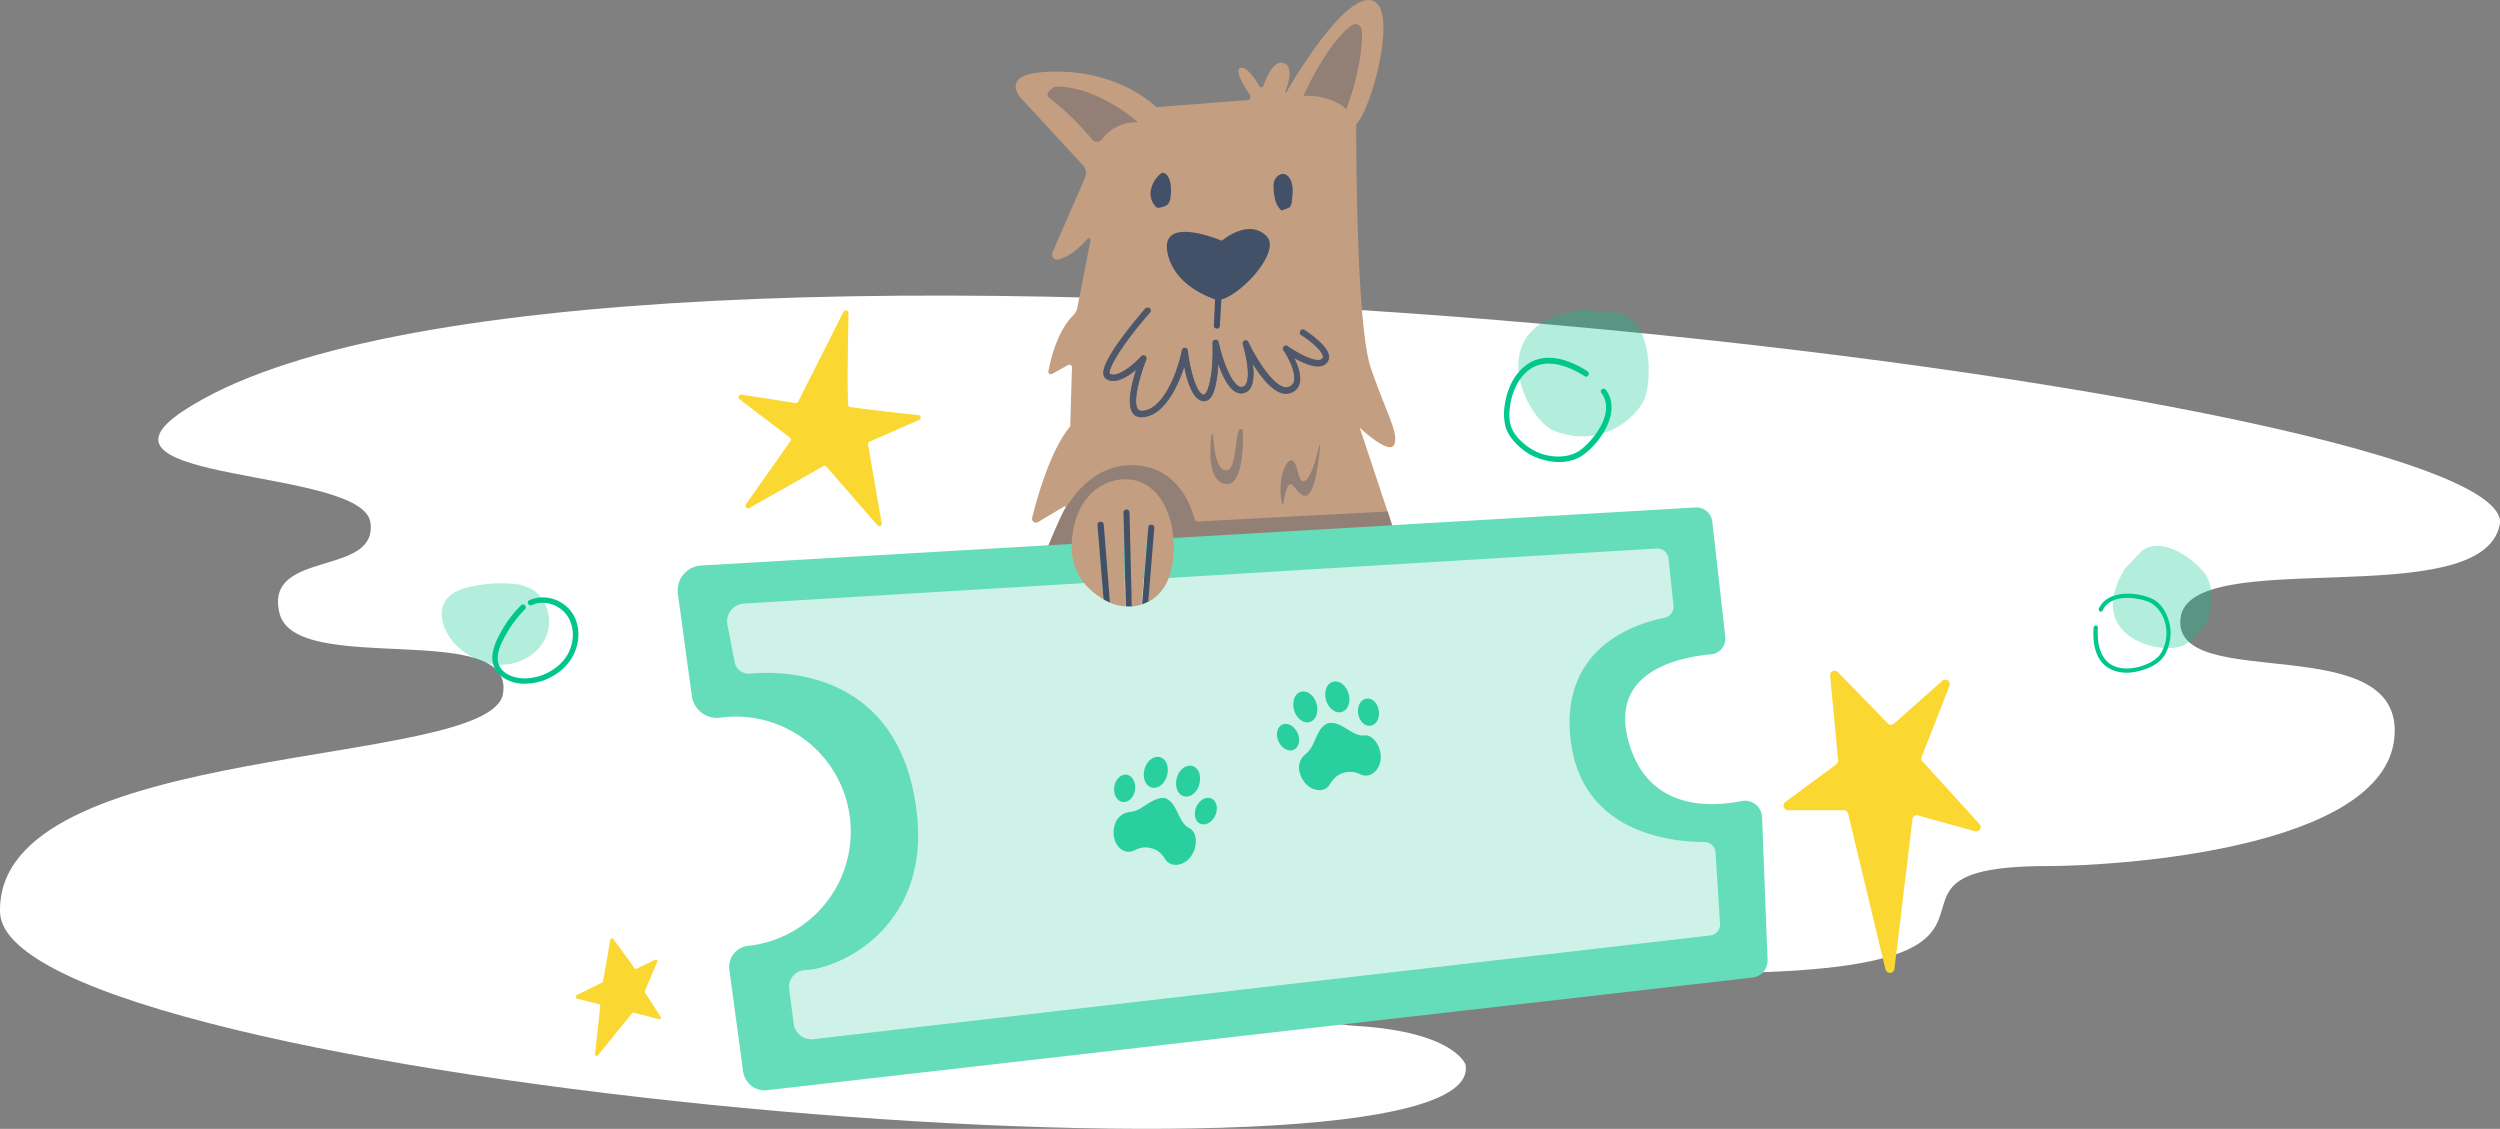
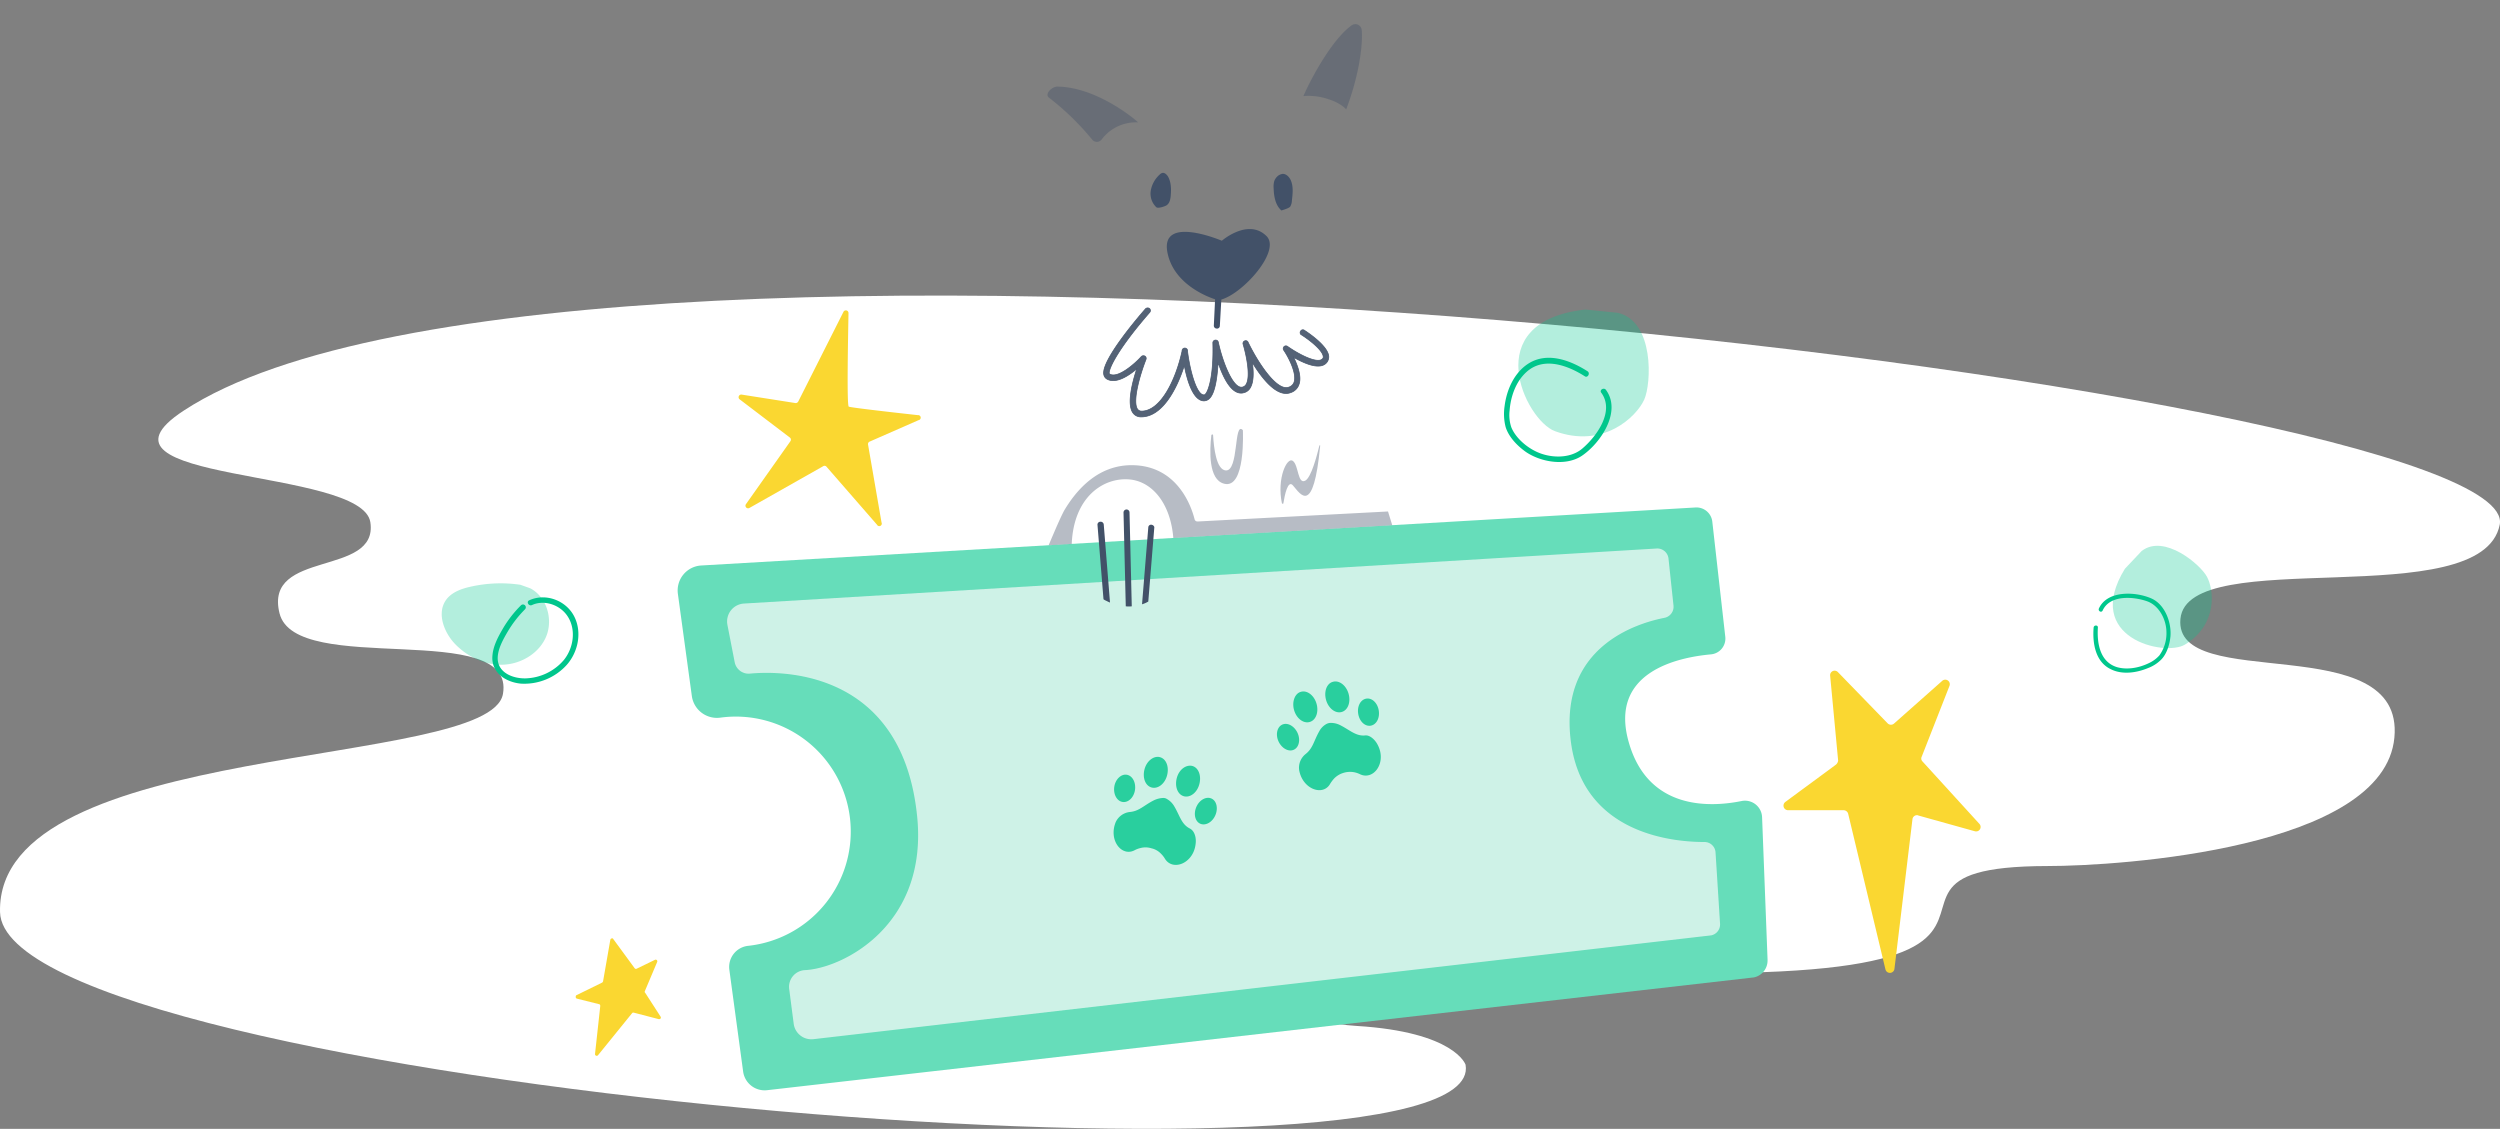
<svg xmlns="http://www.w3.org/2000/svg" viewBox="0 0 999.12 451.14">
  <rect x="0" y="0" width="999.12" height="451.14" fill="#808080" stroke="none" />
  <defs>
    <style>.cls-1{fill:#fff;}.cls-1,.cls-10,.cls-11,.cls-12,.cls-13,.cls-2,.cls-3,.cls-4,.cls-5,.cls-6,.cls-7,.cls-8,.cls-9{fill-rule:evenodd;}.cls-2{fill:#fad731;}.cls-3,.cls-6{fill:#00c68c;}.cls-3,.cls-4{opacity:0.3;}.cls-10,.cls-13,.cls-3,.cls-4,.cls-9{isolation:isolate;}.cls-13,.cls-4,.cls-5{fill:#00c78c;}.cls-7{fill:#c39e81;}.cls-10,.cls-8,.cls-9{fill:#425168;}.cls-9{stroke:#425168;stroke-width:0.3px;opacity:0.9;}.cls-10{opacity:0.38;}.cls-11{fill:#66ddba;}.cls-12{fill:#fbfbfb;fill-opacity:0.7;}.cls-13{opacity:0.8;}</style>
  </defs>
  <title>dog voucher</title>
  <g id="Layer_2" data-name="Layer 2">
    <g id="Layer_1-2" data-name="Layer 1">
      <path class="cls-1" d="M818.21,346.11c29.3,0,134.5-7,138.7-51.3s-88.4-17.3-85.5-47.5,120.4-1.5,127.6-37.6c10.8-54.4-768.9-148.4-925.6-45.6-44.4,29.1,71.3,22.6,74.6,44.6s-42.7,10.7-36.3,36.4,94.5,1.9,89.3,32.2-202.6,18-201,87.2,596.1,119.3,585.7,61c0,0-4.2-13.1-43.6-15.5s-66-33.3-16-29.2c366.4,30.4,185.6-34.5,292.1-34.7" />
      <path class="cls-2" d="M319,160.51l18.1-35.9a1.06,1.06,0,0,1,2,.5c-.2,10.9-.7,37,.1,37.4s19.3,2.5,27.6,3.4a1,1,0,0,1,.3,2l-19.6,8.6a1.08,1.08,0,0,0-.6,1.1l5.4,31.2a1,1,0,0,1-1.8.9l-20.2-23.2a1,1,0,0,0-1.3-.2L299.51,203a1.05,1.05,0,0,1-1.4-1.5l17.8-25.2a1.06,1.06,0,0,0-.2-1.4l-20.1-15.3a1.06,1.06,0,0,1,.8-1.9l21.6,3.4a1.22,1.22,0,0,0,1-.6m414.7,145.1c-3.2,2.4-14,10.3-20.2,14.9a1.83,1.83,0,0,0,1.1,3.3h22.2a1.92,1.92,0,0,1,1.8,1.4l14.9,62.2a1.83,1.83,0,0,0,3.6-.2l7.2-59.8a1.81,1.81,0,0,1,2-1.6.37.37,0,0,1,.3.1l22.6,6.3a1.8,1.8,0,0,0,1.8-3l-22.7-24.9a1.65,1.65,0,0,1-.3-1.9l11.1-28.3a1.81,1.81,0,0,0-2.9-2l-19.3,17.1a1.85,1.85,0,0,1-2.5-.1l-19.9-20.5a1.8,1.8,0,0,0-3.1,1.4l3.2,34a2.6,2.6,0,0,1-.9,1.6" />
      <path class="cls-3" d="M208,233.71a54.38,54.38,0,0,0-20.1.8c-3.6.8-7.4,2.2-9.6,5.2-3.9,5.4-.8,13.3,3.9,18,5.1,5.1,12.3,8.4,19.5,7.9s14.3-5,16.8-11.8-.2-15.4-6.6-18.7" />
      <path class="cls-4" d="M633.61,123.71c-43.3,4.7-23.9,44.3-12.2,48.6,19.3,7.1,32.6-5.7,35.7-12.6,2.9-6.4,4.1-31.3-10.6-34.7" />
      <path class="cls-5" d="M634.51,148.41c-7-4.5-16.4-8-24-2.9-5.5,3.7-8.4,10.4-9.2,16.8a21.06,21.06,0,0,0,.4,8.3c1.2,4,4.7,7.6,8.1,10,6,4.1,15.9,5.8,22.3,1.6,7.5-5,16.1-17.7,9.7-26.4-.8-1.1-2.7,0-1.9,1.1,5.5,7.4-1.8,17.5-7.6,22.4-5.1,4.3-13.5,3.8-19.1.8-3.7-1.9-7.6-5.4-9.2-9.3a15.24,15.24,0,0,1-.7-6.7c.4-5.6,2.5-11.6,6.7-15.4,6.9-6.3,16.5-2.7,23.4,1.7,1.1.7,2.2-1.2,1.1-2" />
      <path class="cls-4" d="M849.21,227.31c-17.1,27.8,16,35.2,24,30.3,13.2-8,11.6-22,8.8-27.1-2.5-4.8-17.1-17.3-26.1-10.3" />
      <path class="cls-5" d="M843.71,267.51c4.5,2.2,10.1,1.4,14.7-.5a14.81,14.81,0,0,0,5.4-3.5c2.2-2.3,3.3-6,3.6-9.1.5-5.5-2.1-12.6-7.3-15.1-6.2-2.9-17.9-3.6-21.3,3.9-.4,1,1,1.8,1.5.8,2.9-6.4,12.4-5.6,17.8-3.7,4.8,1.7,7.6,7.3,7.7,12.1a15.19,15.19,0,0,1-2.8,9.5,12.75,12.75,0,0,1-4.2,3.1c-3.9,1.9-8.7,2.8-12.8,1.6-6.8-2.1-8-9.6-7.6-15.8.1-1.1-1.6-1.1-1.7,0-.5,6.3.7,13.8,7,16.7Z" />
      <path class="cls-2" d="M230.41,397.71l10.2-5a1,1,0,0,0,.4-.5l2.9-16.6a.76.76,0,0,1,.8-.6c.2,0,.3.1.4.3l8.5,11.6a.65.65,0,0,0,.9.2l7.2-3.5a.66.66,0,0,1,.9.9l-4.9,11.6c-.1.2-.1.5.1.6l6.2,9.6a.65.65,0,0,1-.2.9,1.09,1.09,0,0,1-.5.1l-10-2.6a.62.62,0,0,0-.7.2L239,421.71a.68.68,0,0,1-1.2-.5l2.1-19.2c0-.3-.2-.7-.5-.7l-8.8-2.2a.66.66,0,0,1-.5-.8.6.6,0,0,1,.3-.6" />
      <path class="cls-6" d="M208.21,241.91a45.58,45.58,0,0,0-7.4,9.6c-1.8,3.1-3.7,6.7-4,10.4-.7,6.8,5.2,10.7,11.3,11.3a22.87,22.87,0,0,0,18.4-7.5c4.6-5.2,6.2-13.2,2.9-19.5s-11.4-9.3-17.9-6.3c-1.3.6-.2,2.5,1.1,1.9,5-2.3,11.4,0,14.3,4.6,3.4,5.3,2.3,12.6-1.6,17.4a20.92,20.92,0,0,1-15.3,7.3c-5.2.1-11.4-2.4-11.1-8.5.2-3.6,2.2-7.1,4-10.2a46.08,46.08,0,0,1,6.9-8.9,1.13,1.13,0,0,0-1.6-1.6" />
-       <path class="cls-7" d="M433.51,71.31l-12.9,29.6a2,2,0,0,0,2.1,2.8c4.7-.8,9.4-5.4,11.9-8.2a.69.69,0,0,1,1.2.6l-5.3,27a5.58,5.58,0,0,1-1.6,2.9c-6.4,6.4-9,17.6-9.9,22.3a1,1,0,0,0,1.5,1.1l6.3-3.5a1.13,1.13,0,0,1,1.5.4,1.27,1.27,0,0,1,.1.6l-.7,23.5c-7.8,9.2-13.2,28.4-15.2,36.5a1.57,1.57,0,0,0,2.4,1.7l10.4-6.2a.37.37,0,0,1,.5.5c-5.9,10-27,66.9-27,66.9l87.9-6.3,81.6-17.6-24.9-75s11.9,11.3,13.8,6.7-3.3-12.7-9.4-30.7-5.8-97.2-5.8-97.2c6.5-6.7,17.7-49,5.3-49.7-10.4-.6-27.9,27.7-33.2,36.8a.22.22,0,0,1-.4-.2c1.4-3.8,3.1-10.2-.6-11.4-4-1.4-6.9,5.5-8.2,9.1a.87.87,0,0,1-1.6.1c-1.6-2.8-4.9-7.8-7.5-7.3-2.8.5,1.5,7.5,3.7,10.9a1.32,1.32,0,0,1-.9,2l-36.4,2.8c-14.2-12.5-32.8-15.4-47.3-13.8s-7.1,10-7.1,10l24.6,26.6a4.85,4.85,0,0,1,1.1,5.7" />
      <path class="cls-8" d="M485.61,119.61c-4-1.3-16.9-6.6-19.1-19-2.6-14.8,21.8-4.4,21.8-4.4s10.5-9.1,17.8-1.9c6,5.8-9.2,22.9-18,25.4l-.6,10.5a1.11,1.11,0,0,1-1.3,1.1,1.16,1.16,0,0,1-1.1-1.3l.5-10.4Zm-23.5-36.8a7.52,7.52,0,0,1-2.2-6.7,11.36,11.36,0,0,1,3.5-6.3,2.59,2.59,0,0,1,1.1-.7c.9-.2,1.7.6,2.2,1.3,1.3,2.2,1.4,4.9,1.2,7.4-.1,1.6-.4,3.5-1.8,4.3,0,.1-3.2,1.4-4,.7m50,1.3c-2.4-2.1-3-5.6-3.1-8.8a8.83,8.83,0,0,1,.2-2.8,4.7,4.7,0,0,1,1.9-2.5,5,5,0,0,1,1.3-.5c1.6-.2,3,1.3,3.6,2.9.9,2.4.6,5.1.3,7.7a5.2,5.2,0,0,1-.7,2.5c-.6.7-3.5,1.5-3.5,1.5" />
      <path class="cls-9" d="M456.11,166.61a3.84,3.84,0,0,1-3.4-1.7c-2.4-3.5-.2-12.1,1.6-17.5-3.3,2.8-8.3,6.1-11.9,4.1a2.67,2.67,0,0,1-1.3-1.9c-1-5.6,13.8-22.9,16.7-26.2a1.22,1.22,0,0,1,1.6-.1,1.09,1.09,0,0,1,.1,1.5c-12.4,14.2-16.5,22.5-16.2,24.4,0,.2.1.3.2.3,3.4,1.9,10.5-4.6,12.6-7a1.22,1.22,0,0,1,1.6-.1,1.1,1.1,0,0,1,.3,1.2c-2.4,6.1-5.5,16.8-3.4,19.9a1.94,1.94,0,0,0,1.6.8c7.5,0,13.6-12.1,16.2-24a1.1,1.1,0,1,1,2.2-.2v.4c.9,7.2,3.5,17.3,6.5,17.3.2,0,.4,0,.7-.4.9-.9,3.3-6.5,2.9-20.4a1.11,1.11,0,0,1,1.1-1.1,1.07,1.07,0,0,1,1.1.9c1.7,7.9,5.9,18.7,9.6,17.9a2.3,2.3,0,0,0,1.5-1.1c2-3.4-.2-12.7-1.2-16a1.08,1.08,0,0,1,.7-1.4,1,1,0,0,1,1.3.6c3.8,7.9,11.5,19.8,16.3,17.9a3.15,3.15,0,0,0,2.1-2.1c1.1-3.7-2.6-10.4-4.2-12.7a1.1,1.1,0,0,1,.3-1.5,1.05,1.05,0,0,1,1.2,0c4.7,3.3,12.1,7.1,14,5a1,1,0,0,0,.3-1c-.3-2.5-5.5-6.6-8.7-8.6a1,1,0,0,1-.3-1.5,1,1,0,0,1,1.5-.3c.9.6,9.1,5.9,9.7,10.2a3.54,3.54,0,0,1-.9,2.8c-2.7,3-8.9.2-13.1-2.2,1.5,3.1,3.2,7.5,2.2,10.6a5.17,5.17,0,0,1-3.4,3.5c-5.4,2.1-11.5-5.7-15.3-12,.5,3.6.6,7.6-.8,10a4.08,4.08,0,0,1-2.9,2.1,2.49,2.49,0,0,1-.8.1c-4.2,0-7.3-6.6-9.2-12.2-.3,5.4-1.1,12-3.4,14.3a3.19,3.19,0,0,1-2.3,1h0c-4.3-.1-6.7-8.2-7.8-14.1-3.3,10.3-9.2,20.5-17.2,20.5Z" />
      <path class="cls-10" d="M538,43.71c5.6-14.7,6.7-27,6.2-31.8a2.56,2.56,0,0,0-4-1.8c-8.5,6.1-17.3,23.5-19.3,28.3a24.25,24.25,0,0,1,9.9,1.2c5.2,1.6,7.2,4.1,7.2,4.1m-83.2,5.2c.3,0-15.8-14.1-32.2-14.3-2.3,0-5.2,3-3.4,4.4a106.37,106.37,0,0,1,17.3,16.8,2.39,2.39,0,0,0,3.8-.1,17.12,17.12,0,0,1,14.5-6.8" />
      <path class="cls-11" d="M706.41,383.71l-2.2-57.2a6.85,6.85,0,0,0-8.1-6.4c-12.7,2.6-37.3,3.7-45.1-23.2-8.3-28.4,19.6-34.2,32.8-35.4a6.33,6.33,0,0,0,5.7-7l-5.2-46.1a6.38,6.38,0,0,0-6.7-5.6L280.21,226a10,10,0,0,0-9.3,11.3l5.6,41a10.12,10.12,0,0,0,11.4,8.5A45.94,45.94,0,1,1,299,378a8.49,8.49,0,0,0-7.5,9.7l5.5,40.6a8.67,8.67,0,0,0,9.5,7.4L701,390.61a6.88,6.88,0,0,0,5.4-6.9" />
      <path class="cls-12" d="M317.21,409.21a7.12,7.12,0,0,0,7.8,6.1l358.9-41.5a4.44,4.44,0,0,0,3.5-4.7l-1.8-28.4a4.42,4.42,0,0,0-4.5-4.2c-12.5,0-49-3.2-53.4-40.8-4.4-37.2,26.3-46.6,37.5-48.8a4.51,4.51,0,0,0,3.6-4.9l-2-18.8a4.5,4.5,0,0,0-4.7-4l-364.8,22a7.17,7.17,0,0,0-6.6,8.5l2.9,14.9a5.68,5.68,0,0,0,6.1,4.6c16-1.5,61,.5,66.8,56.8,4.6,43.9-29.9,61-44.8,61.7a6.67,6.67,0,0,0-6.3,7.6l1.8,13.9Z" />
      <path class="cls-13" d="M450.21,309.61c2.3.3,3.8,3,3.4,6s-2.6,5.2-4.9,4.9-3.8-3-3.4-6S448,309.31,450.21,309.61Zm27.9,12.9c1.2-2.8,3.9-4.3,6-3.4s2.8,3.9,1.6,6.7-3.9,4.3-6,3.4S476.91,325.31,478.11,322.51Zm-14.5-19.9c2.5.7,3.7,3.9,2.8,7.3s-3.7,5.5-6.2,4.8-3.7-3.9-2.8-7.3S461.21,301.91,463.61,302.61Zm12.9,3.5c2.5.7,3.7,3.9,2.8,7.3s-3.7,5.5-6.2,4.8-3.7-3.9-2.8-7.3,3.7-5.4,6.2-4.8Zm1.3,31.3c-.9,7.7-9.2,10.9-12.3,5.7a10,10,0,0,0-1.6-2,7.51,7.51,0,0,0-3.8-2.1,7.86,7.86,0,0,0-4.3-.1,9.89,9.89,0,0,0-2.4.9c-5.1,2.7-10.5-4-7.5-11.3a7.1,7.1,0,0,1,5.6-4c3.7-.3,5.6-2.6,9.5-4.6a9.35,9.35,0,0,1,3.7-1,2.73,2.73,0,0,1,1.8.5,7.72,7.72,0,0,1,2.7,2.7c2.3,3.8,2.9,7.3,6.3,9,1.8.9,2.7,3.5,2.3,6.3Zm34.6-47.8c2.1-1,4.8.5,6.1,3.2s.7,5.8-1.4,6.8-4.8-.5-6.1-3.2S510.31,290.61,512.41,289.61Zm30.4-4.3c-.5-3,.9-5.7,3.2-6.1s4.5,1.7,5,4.7-.9,5.7-3.2,6.1-4.5-1.7-5-4.7Zm-23-8.8c2.5-.8,5.3,1.3,6.3,4.6s-.1,6.6-2.6,7.4-5.3-1.3-6.3-4.6S517.41,277.21,519.81,276.51Zm12.8-4c2.5-.8,5.3,1.3,6.3,4.6s-.1,6.6-2.6,7.4-5.3-1.3-6.3-4.6S530.11,273.21,532.61,272.51Zm18.1,25.4c3.5,7-1.8,14.1-7.2,11.5a9.68,9.68,0,0,0-2.4-.8,9,9,0,0,0-4.3.3,8.54,8.54,0,0,0-3.7,2.3,14.91,14.91,0,0,0-1.5,2c-2.8,5.1-11,2.3-12.4-5.4a7,7,0,0,1,2.5-6.4c3-2.3,3.3-5.2,5.5-9.1a7.12,7.12,0,0,1,2.6-2.8,3.85,3.85,0,0,1,1.8-.6,8.13,8.13,0,0,1,3.8.8c3.9,1.9,6.4,4.6,10.2,4.2,1.7-.2,3.9,1.5,5.1,4Z" />
-       <path class="cls-7" d="M451.51,191.61c-10.4-.9-22.7,6.9-23.2,26.5-.3,11.3,6.7,17.9,12.7,21.4l-2.4-29.7a1.11,1.11,0,0,1,1.1-1.3h0a1.11,1.11,0,0,1,1.3,1.1h0l2.5,31.2a17.08,17.08,0,0,0,6.2,1.5l-.9-37.5a1.16,1.16,0,0,1,1.2-1.2h0a1.16,1.16,0,0,1,1.2,1.2l.9,37.6a18.61,18.61,0,0,0,4.1-.8l2.5-30.7a1.16,1.16,0,0,1,1.3-1.1h0a1.16,1.16,0,0,1,1.1,1.3l-2.4,29.5c.3-.1.5-.3.8-.4,4.6-2.7,8.7-7.9,9.4-18.1,1.4-18.1-7-29.6-17.4-30.5" />
      <path class="cls-8" d="M439.71,208.51a1.16,1.16,0,0,0-1.1,1.3l2.4,29.7a8.26,8.26,0,0,0,1.3.7c.4.2.8.4,1.3.6l-2.5-31.2a1.24,1.24,0,0,0-1.4-1.1h0m10.5-4.9h0a1.22,1.22,0,0,0-1.2,1.2h0l.9,37.5a9.64,9.64,0,0,0,2.4,0l-.9-37.6a1.2,1.2,0,0,0-1.2-1.1m10,6.1a1.11,1.11,0,0,0-1.3,1.1h0l-2.5,30.7a11.18,11.18,0,0,0,2.5-1.1l2.4-29.5c.1-.5-.4-1.1-1.1-1.2h0" />
      <path class="cls-10" d="M496.71,171.91c-3.7-3.9-1.5,16.6-6.9,16.1-3.7-.4-4.7-8.9-5-14.1,0-.4-.6-.4-.7,0-.7,6.2-1.2,17.8,5.1,19.4,8.7,2.3,7.5-21.4,7.5-21.4m30.9,6.2c0-.2-.2-.2-.3-.1-1,4.1-3.3,12.9-5.7,14.1-3,1.5-2.6-6.1-4.9-7.9s-6.5,6.9-4.4,16.9c.1.3.6.3.6,0,.5-3.2,1.8-9.7,3.9-7,2.9,3.3,8.1,12.4,10.8-16" />
      <path class="cls-10" d="M554.71,204.41l-76,4a1.19,1.19,0,0,1-1.3-.9c-1.1-4.4-6.5-21.6-25.2-21.6-13.2,0-21.8,9.5-26.9,18.1-1.5,2.8-3.6,7.7-6.1,13.6l-.1.3,9.2-.5c.8-19.1,12.9-26.7,23.1-25.8,9,.8,16.4,9.5,17.5,23.4l87.5-5.1-1.7-5.5Z" />
    </g>
  </g>
</svg>